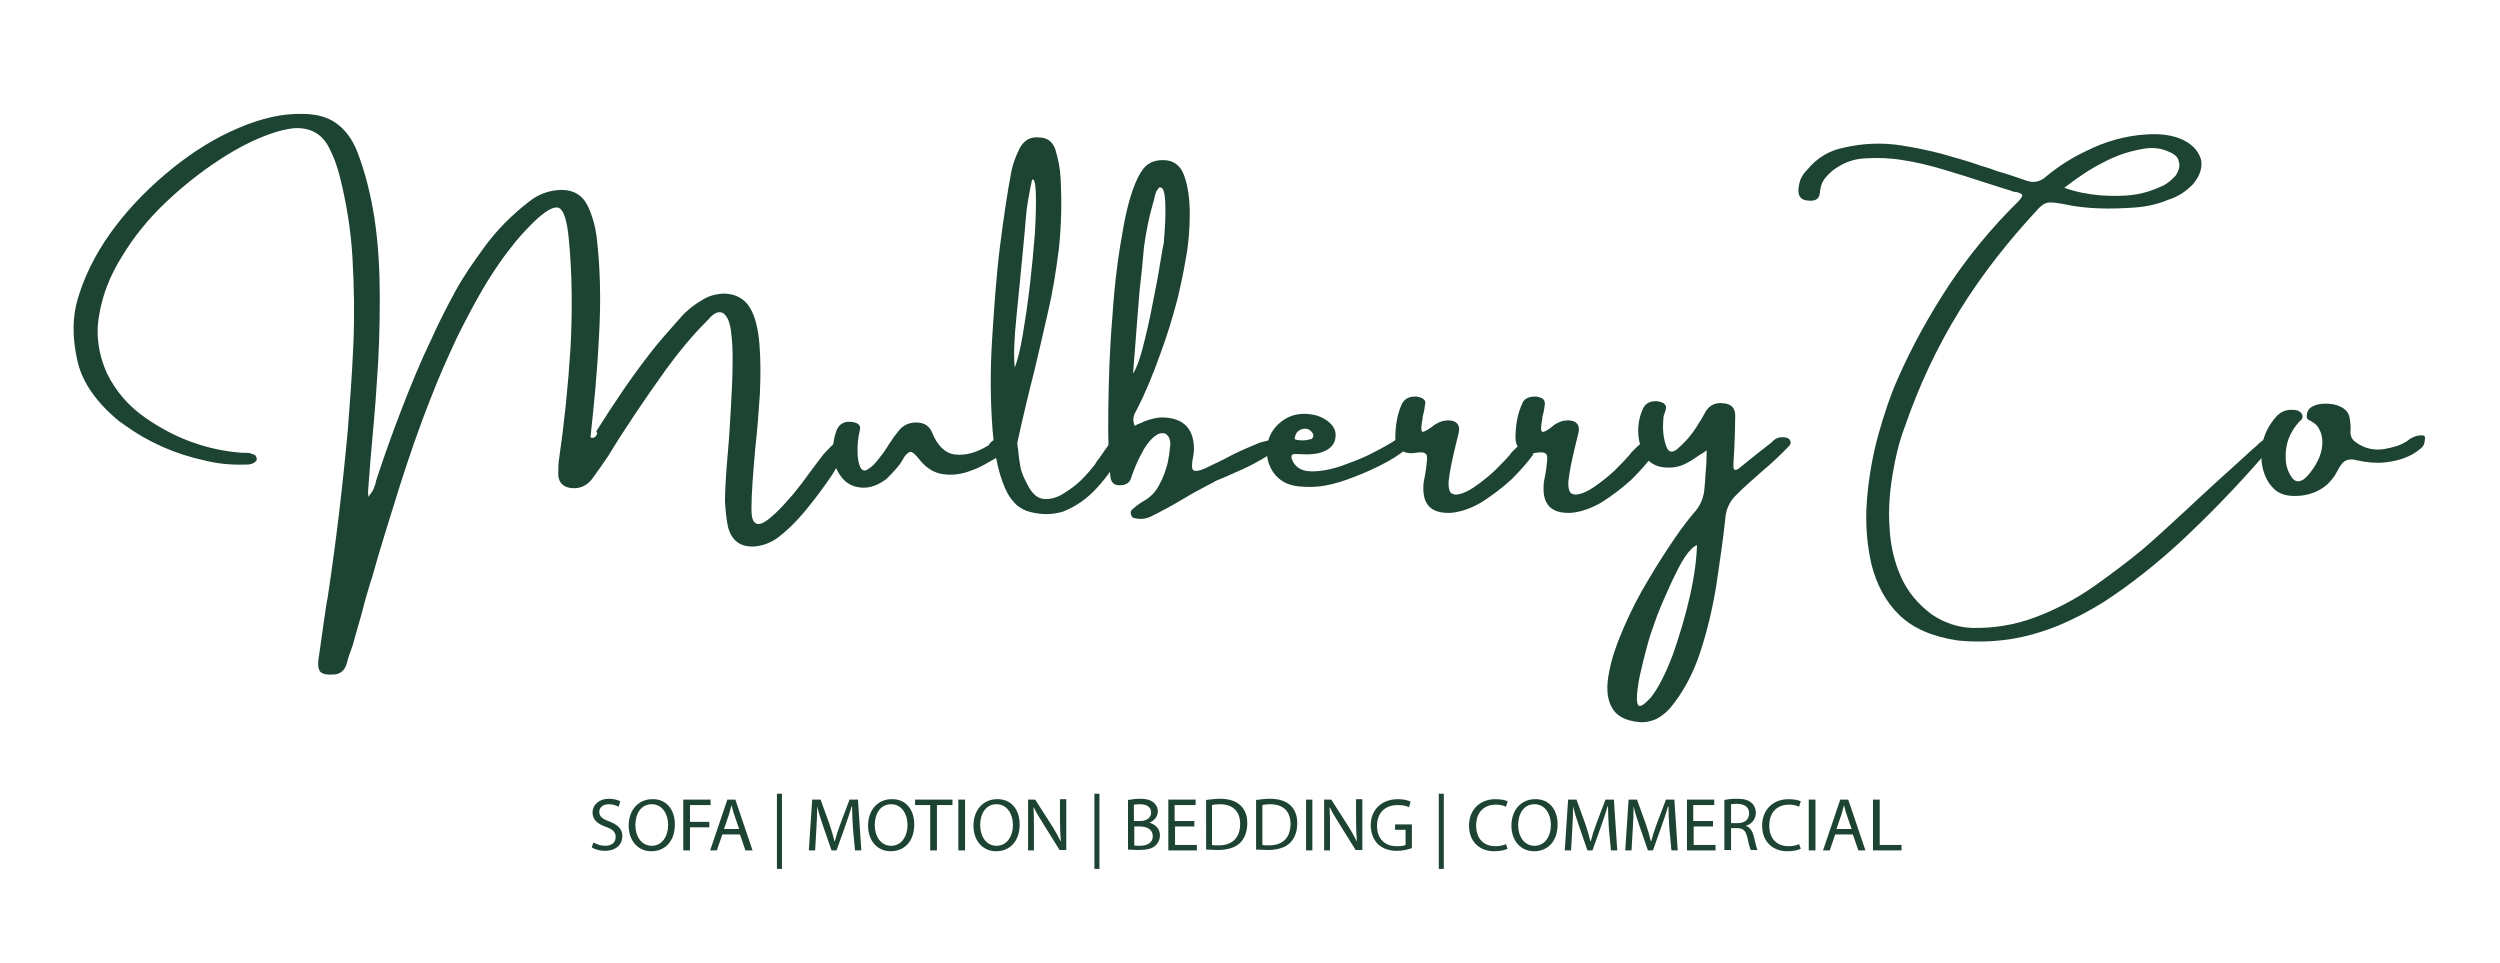
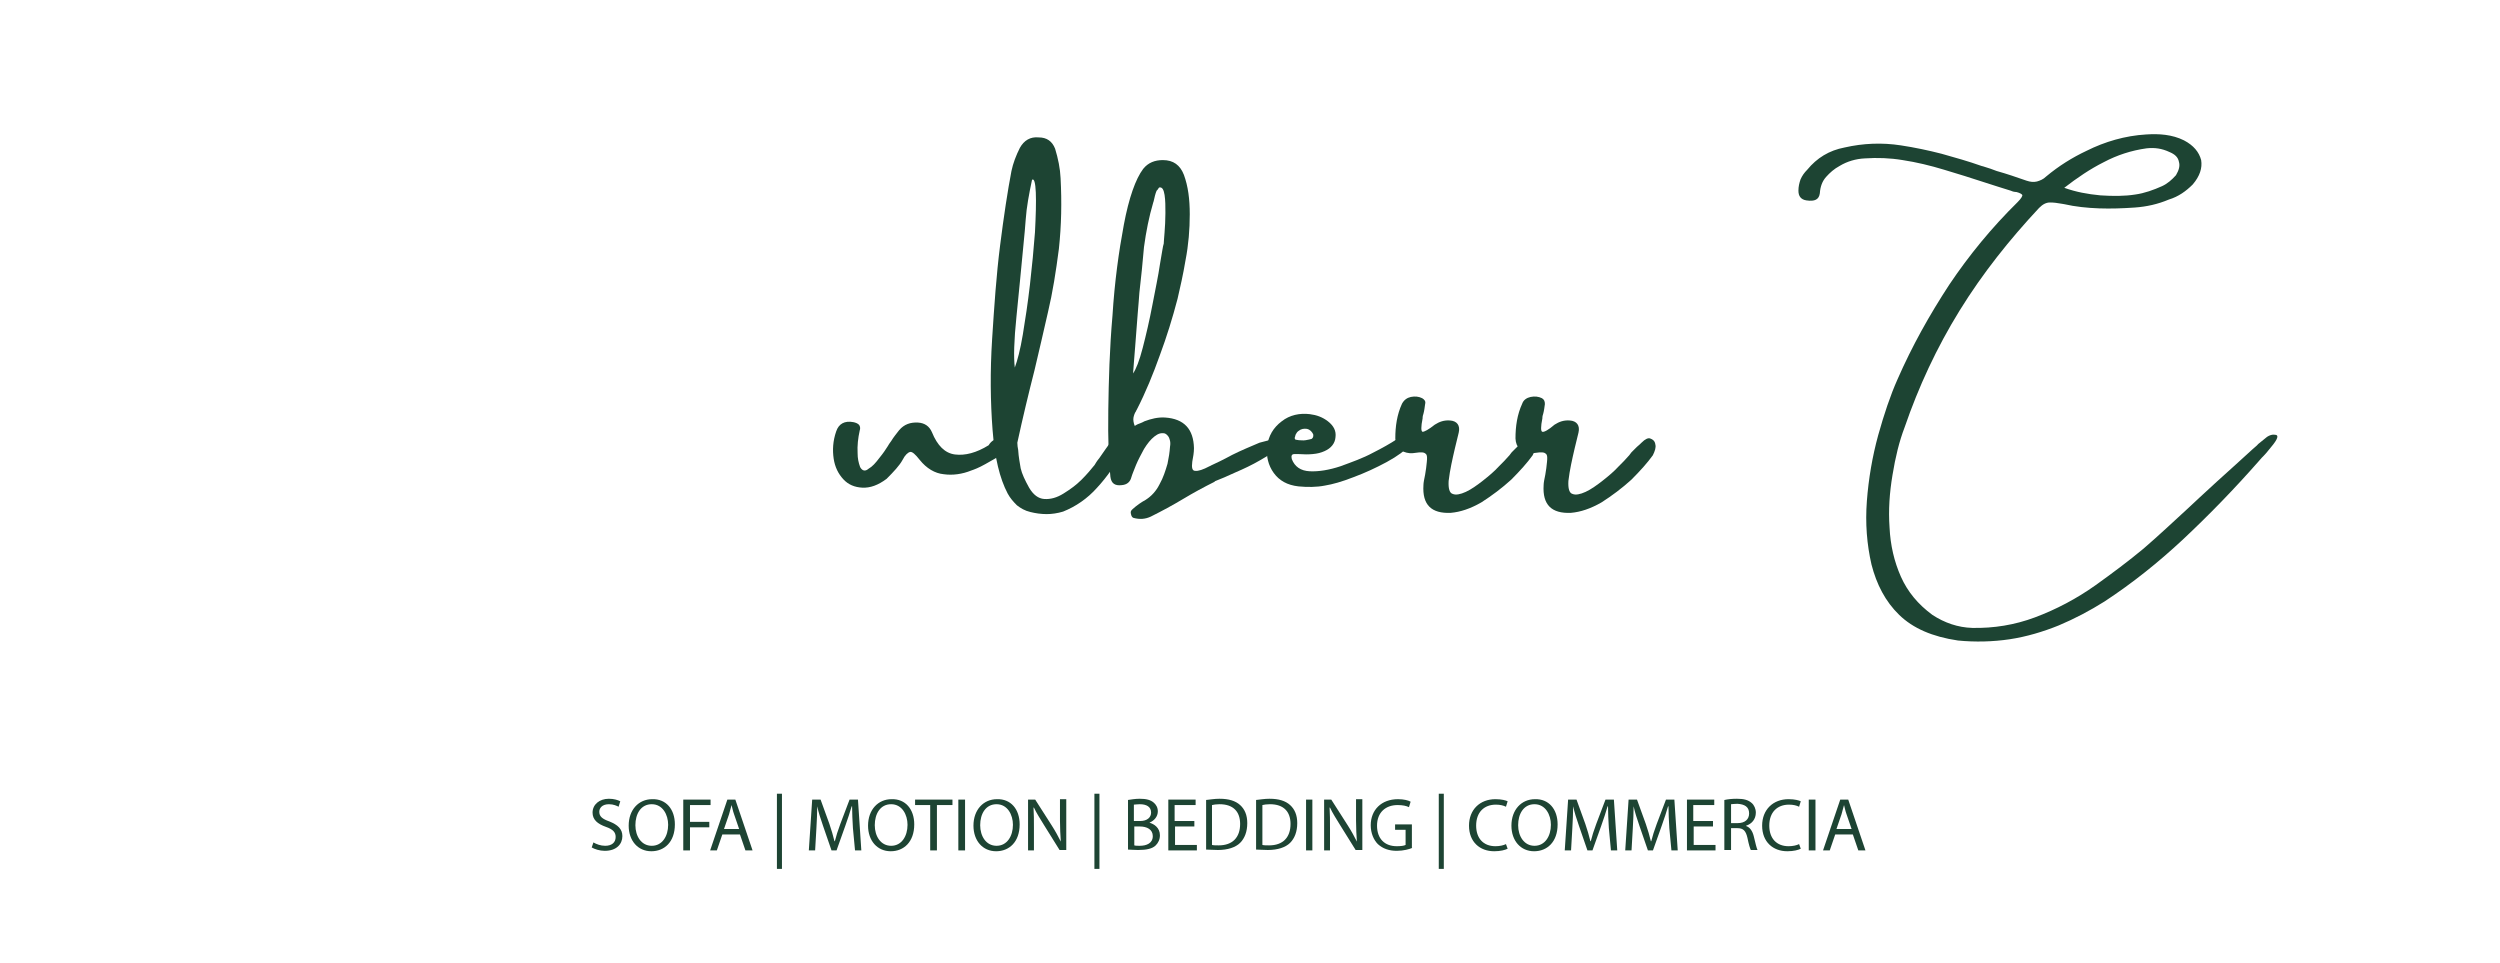
<svg xmlns="http://www.w3.org/2000/svg" version="1.1" id="Layer_1" x="0px" y="0px" viewBox="0 0 595.3 229.2" style="enable-background:new 0 0 595.3 229.2;" xml:space="preserve">
  <style type="text/css">
	.st0{fill:#1D4433;}
</style>
  <g>
    <g>
      <g transform="translate(99.234, 70.32)">
        <g>
-           <path class="st0" d="M100.3,34.4c1-0.7,1.6-1,2.1-0.6c0.5,0.3,0.5,1.1,0.2,2c-0.5,1.7-1.8,3.9-3.6,6.8c-1.9,2.9-4.1,5.8-6.4,8.6      s-4.7,5.1-6.9,6.7c-1.6,1.1-3.3,1.7-5.2,1.9c-3.4,0.2-5.5-1.3-6.4-4.7c-0.4-2-0.6-4.1-0.7-6.1c0-2.2,0.2-6.2,0.7-11.8      c0.3-3.3,0.5-6.8,0.7-10.4c0.2-3.6,0.4-7,0.4-10.3c0.1-3.3-0.1-6-0.4-8.2c-0.3-2.2-1-3.5-1.9-4.1c-0.7-0.3-1.3-0.2-1.8,0.1      c-0.5,0.3-1.1,0.7-1.5,1.3c-0.2,0.2-0.4,0.4-0.6,0.6c-3.5,3.5-6.7,7.4-9.6,11.4c-4.8,6.7-9.5,13.6-13.9,20.8      c-1.2,1.8-2.5,3.6-3.8,5.4c-1.3,1.6-2.9,2.3-4.9,2.1c-1.9-0.2-3-1.3-3.1-3.1c0-1.3,0-2.7,0.2-3.9c1.2-8.2,2.1-16.8,2.7-26.1      c0.5-9.3,0.4-18-0.4-26.3c-0.4-4.3-1.2-6.7-2.3-7.3c-1.2-0.5-3.2,0.6-6.1,3.4c-1.9,1.9-3.8,3.9-5.5,6.2      c-1.7,2.1-3.3,4.5-4.8,6.8c-2.9,4.6-5.4,9.4-7.8,14.2c-2.3,4.9-4.5,9.8-6.4,14.8c-2.8,7-5.2,14.1-7.5,21.3      c-2.2,7.1-4.5,14.3-6.5,21.5c-0.1,0.2-0.1,0.4-0.2,0.5c-0.7,2.5-1.5,4.9-2.1,7.5c-0.7,2.6-1.5,5.1-2.2,7.8      c-0.3,0.7-0.5,1.6-0.9,2.5c-0.2,0.6-0.4,1.4-0.6,2.1c-0.5,1.6-1.6,2.5-3.3,2.5c-1.4,0.1-2.3-0.1-2.9-0.6c-0.5-0.5-0.7-1.6-0.5-3      c0.4-3,0.9-6,1.3-9.1c0.3-1.9,0.5-3.8,0.9-5.7c2-13.3,3.6-26.7,4.8-40c0.5-6.4,1-13.1,1.3-20c0.3-6.9,0.2-13.9-0.2-20.8      c-0.4-6.9-1.5-13.4-3.1-19.7c-0.6-2.3-1.4-4.5-2.5-6.6c-1.7-3.3-4.5-4.8-8.3-4.6c-1.9,0.2-3.8,0.7-5.5,1.3      c-3.8,1.3-8,3.4-12.4,6.3c-4.4,2.9-8.6,6.2-12.7,10.1s-7.5,8.1-10.3,12.7c-2.9,4.6-4.7,9.2-5.5,14c-0.9,4.7-0.2,9.4,1.8,13.9      c2.1,4.3,5.1,7.8,9.1,10.6c7,4.9,14.7,7.8,23.2,8.4c0.2,0,0.4,0,0.6,0c0.4,0,0.9,0,1.2,0.1c0.3,0.1,0.7,0.2,1.1,0.4      c0.2,0.1,0.3,0.3,0.4,0.5c0.1,0.2,0.1,0.4,0.1,0.5s0,0.2-0.1,0.4c-0.1,0.1-0.2,0.2-0.3,0.3c-0.3,0.2-0.6,0.4-1.1,0.5      c-0.3,0.1-0.7,0.1-1.2,0.1c-0.1,0-0.2,0-0.2,0c-3.3,0.1-6.4-0.2-9.6-1c-6.9-1.5-13.3-4.3-19.1-8.5c0,0-0.1,0-0.1-0.1      c-0.3-0.2-0.6-0.4-0.9-0.6c-5.4-4.4-8.9-9.2-10.1-14.5S-82.2,5-80.3-0.5c1.8-5.5,4.7-10.9,8.6-16c3.9-5.1,8.5-9.7,13.6-13.8      c5.1-4.1,10.3-7.3,15.8-9.6c5.4-2.3,10.3-3.4,15-3.3c3.3,0,6,0.7,8.1,2.2c2.1,1.5,3.8,3.7,5,6.7c1.9,4.9,3.3,10.4,4.2,16.4      c0.9,6.1,1.2,12.4,1.2,18.9S-9,14.2-9.5,20.7c-0.4,6.5-1,12.6-1.5,18.3c-0.2,2.2-0.3,4.4-0.5,6.4c0,0.4-0.1,1-0.1,1.5      c0,0.3,0.1,0.6,0.1,1.1c0.4-0.5,0.7-1.1,1.1-1.6c0.2-0.5,0.4-1.1,0.6-1.6c0-0.2,0.1-0.4,0.1-0.6c1.9-5.8,3.9-11.4,6.1-17.1      s4.5-11.3,7.1-16.7C5.2,6.6,7.1,2.9,9.1-0.8s4.4-7.1,6.8-10.4c3-4.2,6.6-7.8,10.7-11c2.2-1.8,4.8-2.8,7.7-2.9      c3.2,0,5.3,1.3,6.6,4.2c1,2.2,1.6,4.5,1.9,6.7c0.9,7.4,1.1,15.4,0.6,23.9c-0.4,8.5-1.2,16.4-2,23.8c0,0.1,0,0.2,0,0.3l0.1,0.1      c0.4,0.1,0.7,0,1-0.2c0.2-0.2,0.4-0.5,0.5-0.9c-0.3-0.3-0.2-0.4-0.2-0.5c4.1-6.5,8.3-12.8,13-18.8c2-2.6,4.3-5.1,6.5-7.6      c0.2-0.2,0.4-0.5,0.6-0.7c1.5-1.7,3.2-3,5.1-4.1c1.6-1,3.4-1.5,5.4-1.5c2.6,0.1,4.6,1.2,5.9,3.3s2,5.1,2.3,8.7      c0.3,3.6,0.3,7.7,0.1,12c-0.3,4.4-0.6,8.6-1.1,12.9c-0.5,5.8-0.9,10.6-0.9,14.5c0,1.7,0.3,2.8,0.9,3.2c0.5,0.4,1.2,0.3,2-0.1      c0.9-0.5,1.7-1.2,2.7-2.1c1.5-1.4,2.9-3,4.3-4.6c1.4-1.7,2.7-3.4,3.9-5.1c1.2-1.6,2.3-3.1,3.4-4.5C98,36.6,99.2,35.4,100.3,34.4      z" />
-         </g>
+           </g>
      </g>
    </g>
    <g>
      <g transform="translate(202.315, 70.32)">
        <g>
          <path class="st0" d="M37.9,34c0.3,0,0.5,0.1,0.6,0.3c0.1,0.1,0.2,0.3,0.2,0.6c0,0.7-0.6,1.6-2,2.6c-1.3,1-2.8,1.8-4.4,2.7      c-1.6,0.9-2.7,1.3-3.3,1.5c-2.2,0.9-4.5,1.2-6.6,0.9c-2.1-0.2-4.1-1.4-5.7-3.4c-1.1-1.4-1.8-2-2.3-1.9c-0.5,0.1-1.2,0.7-1.8,1.9      c-0.7,1.3-2.1,2.8-3.8,4.5c-2,1.5-3.9,2.2-5.8,2.1c-1.8-0.1-3.3-0.7-4.5-2c-1.2-1.3-2-2.9-2.3-4.9c-0.3-2-0.2-4.2,0.6-6.5      c0.6-1.8,2-2.6,4.1-2.2c0.5,0.1,1,0.3,1.3,0.6c0.3,0.3,0.4,0.9,0.2,1.4c-0.4,1.8-0.6,3.6-0.5,5.4c0,1.2,0.2,2.2,0.6,3.3      c0.5,0.9,1.2,1.1,2,0.4c0.9-0.5,1.7-1.4,2.6-2.6c0.9-1.1,1.5-2,2-2.8c0.1-0.2,0.2-0.3,0.3-0.5c0.2-0.2,0.3-0.5,0.5-0.7      c0.6-1,1.3-1.8,1.9-2.6c1.2-1.4,2.7-1.9,4.5-1.8c1.6,0.1,2.7,0.9,3.3,2.3c1.3,3.2,3.1,5,5.5,5.3s5.1-0.4,8-2.2      c0.6-1,1.4-1.4,2.1-1.6C36.1,33.8,37.1,33.8,37.9,34z" />
        </g>
      </g>
    </g>
    <g>
      <g transform="translate(229.046, 70.32)">
        <g>
          <path class="st0" d="M35.6,34.8c1-1,1.8-1.1,2.5-0.5s0.6,1.6,0,3.2c-1.6,2.9-3.5,5.7-5.9,8.3c-2.3,2.6-5.1,4.5-8.1,5.7      c-1.3,0.4-2.7,0.6-3.9,0.6c-1.4,0-2.7-0.2-3.9-0.5c-1.3-0.3-2.3-0.9-3.2-1.6c-0.9-0.9-1.6-1.7-2.2-2.8C9,43.6,7.8,38.6,7.3,32      S6.7,18.2,7.2,10.4S8.2-4.8,9.1-11.9s1.8-13,2.7-17.7c0.4-1.9,1.1-3.7,2-5.5c1-1.8,2.5-2.7,4.5-2.5c1.9,0,3.2,0.9,3.9,2.7      c0.7,2.3,1.2,4.7,1.3,7c0.3,5.7,0.2,11.2-0.4,16.8C22.4-5.7,21.6-0.6,20.5,4c-1.1,4.7-2.1,9.3-3.2,13.8      c-1.4,5.5-2.8,11.3-4.1,17.3c0,0.6,0.1,1.2,0.2,1.7c0.1,1.7,0.4,3.2,0.6,4.4c0.3,1.3,1,2.8,2,4.6c1,1.7,2.2,2.6,3.6,2.7      c1.5,0.1,3-0.3,4.6-1.3c1.6-1,3-2,4.3-3.3c1.3-1.3,2.3-2.5,3.1-3.5c0.2-0.3,0.5-0.9,1.1-1.6c0.5-0.7,1.1-1.6,1.6-2.3      C35,35.5,35.3,35.1,35.6,34.8z M12.6,17.2c0.6-1.6,1.3-4.2,1.9-7.8c0.6-3.6,1.2-7.6,1.7-11.9c0.5-4.4,0.9-8.5,1.2-12.5      c0.2-3.9,0.3-7.1,0.2-9.5c-0.1-2.3-0.4-3.4-0.9-3c-0.7,3.3-1.3,6.5-1.5,9.4c-0.1,1.5-0.3,3.7-0.6,6.7C14.1-6.3,13.6-0.8,13,5      C12.4,10.8,12.3,14.8,12.6,17.2z" />
        </g>
      </g>
    </g>
    <g>
      <g transform="translate(248.608, 70.32)">
        <g>
          <path class="st0" d="M55.7,34.1c1.1,0.5,1.1,1.3,0.1,2.2c-1,1-2.5,1.9-4.4,3c-1.9,1.1-3.8,2-5.9,2.9c-1.9,0.9-3.4,1.5-4.4,1.9      c-0.3,0.1-0.5,0.2-0.5,0.3c-2.6,1.3-5,2.6-7.5,4.1c-2.5,1.5-4.9,2.8-7.7,4.2c-1.3,0.6-2.6,0.7-4.1,0.3c-0.3-0.1-0.5-0.4-0.6-0.9      c-0.1-0.4-0.1-0.7,0.2-1c0,0,0.1-0.1,0.2-0.2c1-0.9,2-1.6,3.1-2.2c1.4-0.9,2.5-2.1,3.3-3.7c0.9-1.6,1.4-3.2,1.9-4.9      c0.3-1.4,0.5-2.7,0.6-4.1c0.1-0.5,0.1-1.2-0.1-1.7c-0.1-0.5-0.5-1.1-1.1-1.4c-0.9-0.2-1.6,0-2.5,0.7c-0.9,0.7-1.7,1.7-2.5,3      c-0.7,1.3-1.4,2.6-1.9,3.8c-0.5,1.3-0.9,2.2-1.1,2.9c-0.3,1.2-1.1,1.8-2.3,1.9c-1.6,0.2-2.5-0.4-2.7-2      c-0.4-3.5-0.6-8.9-0.5-15.9s0.3-14.5,1-22.5c0.5-8,1.5-15.2,2.7-21.6c1.2-6.4,2.8-10.9,4.6-13.3c1.2-1.5,2.8-2.1,4.7-2.1      c2.5,0,4.1,1.2,5,3.5c1,2.7,1.4,5.8,1.4,9.4s-0.3,7.3-1,10.9c-0.6,3.6-1.3,6.6-1.9,9.2c-1.2,4.6-2.6,9.1-4.2,13.4      c-1.6,4.5-3.4,8.9-5.5,13c-0.1,0.2-0.2,0.3-0.2,0.4c-0.3,0.4-0.5,1-0.6,1.5c-0.1,0.5,0,1.3,0.3,2c0.3-0.2,0.5-0.3,0.7-0.4      c0.5-0.2,1.1-0.4,1.6-0.7c1.6-0.6,3.2-1,4.9-0.9c4.6,0.3,6.8,2.8,6.9,7.3c0,1.1-0.2,2.1-0.4,3.2c-0.2,1.5,0,2.2,0.7,2.2      c0.7,0.1,1.9-0.3,3.4-1.1c0.1,0,0.2-0.1,0.4-0.2c1.1-0.5,2.8-1.3,5-2.5c2.2-1.1,4.4-2,6.5-2.9C53.8,34.4,55.1,34.1,55.7,34.1z       M22.7-0.6c-0.1,1.2-0.2,2.9-0.4,5c-0.2,2.6-0.4,5.1-0.6,7.8s-0.4,4.8-0.5,6.4c0.7-1,1.5-3,2.3-6.1S25.1,6,25.8,2.3      c0.7-3.7,1.4-6.9,1.8-9.7c0.5-2.8,0.7-4.4,0.9-4.9c0-0.4,0.1-1.3,0.2-2.7s0.2-2.9,0.2-4.6c0-1.6,0-3-0.2-4.3      c-0.2-1.2-0.5-1.8-1.1-1.8c-0.2,0-0.3,0.1-0.4,0.3c-0.1,0.2-0.2,0.3-0.4,0.5c-0.3,0.7-0.5,1.6-0.7,2.5c0,0.1-0.1,0.2-0.1,0.3      c-1,3.4-1.7,6.9-2.2,10.6C23.5-7.8,23.1-4.2,22.7-0.6z" />
        </g>
      </g>
    </g>
    <g>
      <g transform="translate(275.503, 70.32)">
        <g>
          <path class="st0" d="M33.8,37.7h-0.1C33.6,37.7,33.7,37.7,33.8,37.7C33.7,37.7,33.7,37.7,33.8,37.7z M56.9,34.4      c0.2-0.1,0.6-0.3,1.2-0.5c0.5-0.2,1.1-0.3,1.5-0.4c0.5,0,0.9,0.1,1.1,0.5c0.1,0.3,0.2,0.5,0.1,0.9c-0.1,0.2-0.2,0.5-0.4,0.7      c-1.3,1.3-3.1,2.7-5.7,4.1c-2.6,1.4-5.2,2.6-7.9,3.6c-2.8,1.1-5,1.7-6.8,2c-2,0.4-4.2,0.4-6.3,0.2c-2.7-0.3-4.6-1.4-5.9-3.2      c-1.3-1.8-1.8-3.9-1.6-6.2c0.3-2.6,1.5-4.6,3.5-6.1c1.9-1.5,4.3-2,6.7-1.7c1.6,0.2,3,0.7,4.3,1.7c1.4,1.1,2,2.3,1.8,3.8      c-0.1,1.4-1,2.6-2.6,3.3c-0.9,0.4-1.7,0.6-2.8,0.7c-1,0.1-2.1,0.1-3.5,0c0,0,0,0-0.1,0s-0.2,0-0.3,0s-0.3,0-0.4,0      c-0.4,0-0.6,0.1-0.7,0.3c-0.1,0.2-0.1,0.5,0,0.9c0.7,1.8,2.1,2.8,4.3,2.9c2.1,0.1,4.6-0.3,7.3-1.2c2.7-1,5.3-1.9,7.7-3.2      C53.6,36.4,55.7,35.2,56.9,34.4z M33.7,32.3c-0.3,0.2-0.5,0.5-0.7,0.9c-0.1,0.3-0.1,0.5-0.2,0.7c0,0.2,0,0.3,0.1,0.4      c0.1,0.1,0.3,0.1,0.9,0.2c0.5,0,1,0.1,1.6,0c0.5-0.1,1.1-0.2,1.4-0.3c0.3-0.2,0.5-0.5,0.4-1.1c-0.3-0.6-0.7-1.1-1.5-1.3      C35,31.7,34.3,31.8,33.7,32.3z" />
        </g>
      </g>
    </g>
    <g>
      <g transform="translate(297.15, 70.32)">
        <g>
          <path class="st0" d="M65.1,35.1c0.9-0.9,1.6-1.2,2.1-1c0.6,0.2,1.1,0.6,1.2,1.4c0.2,0.7-0.1,1.6-0.6,2.6c-1.3,1.8-3,3.7-5.1,5.8      c-2.2,2-4.6,3.8-7.1,5.4c-2.6,1.5-5,2.3-7.3,2.5c-4.6,0.2-6.8-1.9-6.5-6.6c0-0.6,0.2-1.5,0.4-2.5c0.2-1.1,0.3-2,0.4-3      c0.1-1,0.1-1.6-0.2-1.9s-0.6-0.4-1.1-0.4c-0.4,0-0.7,0-1.3,0.1c-0.5,0.1-1,0.1-1.4,0.1c-2.2-0.2-3.4-1.4-3.5-3.5      c0-2.9,0.4-5.7,1.6-8.3c0.5-0.9,1.2-1.4,2.1-1.6c1-0.2,1.9-0.1,2.7,0.3c0.5,0.3,0.9,0.7,0.7,1.4c-0.1,0.7-0.2,1.6-0.4,2.3      c-0.1,0.3-0.2,0.6-0.2,1.1c-0.4,2-0.4,3.1,0,3.2c0.4,0,1.4-0.5,2.9-1.7c1.1-0.7,2.2-1.1,3.6-1c1.7,0.1,2.5,1.2,2.1,2.9      c-0.3,1.2-0.6,2.5-0.9,3.7c-0.6,2.6-1.2,5.2-1.5,7.8c-0.1,1.8,0.2,2.9,1,3.1c0.7,0.3,1.8,0.1,3.1-0.5c1.3-0.6,2.7-1.6,4.1-2.7      c1.4-1.1,2.7-2.2,3.7-3.3c1.1-1.1,1.8-1.8,2.2-2.3c0.2-0.2,0.5-0.5,0.9-1.1c0.4-0.4,0.9-0.9,1.3-1.3      C64.6,35.7,64.9,35.3,65.1,35.1z" />
        </g>
      </g>
    </g>
    <g>
      <g transform="translate(317.368, 70.32)">
        <g>
          <path class="st0" d="M73.5,35.1c0.9-0.9,1.6-1.2,2.1-1c0.6,0.2,1.1,0.6,1.2,1.4c0.2,0.7-0.1,1.6-0.6,2.6c-1.3,1.8-3,3.7-5.1,5.8      c-2.2,2-4.6,3.8-7.1,5.4c-2.6,1.5-5,2.3-7.3,2.5c-4.6,0.2-6.8-1.9-6.5-6.6c0-0.6,0.2-1.5,0.4-2.5c0.2-1.1,0.3-2,0.4-3      s0.1-1.6-0.2-1.9s-0.6-0.4-1.1-0.4c-0.4,0-0.7,0-1.3,0.1c-0.5,0.1-1,0.1-1.4,0.1c-2.2-0.2-3.4-1.4-3.5-3.5      c0-2.9,0.4-5.7,1.6-8.3c0.3-0.9,1.1-1.4,2-1.6c1-0.2,1.9-0.1,2.7,0.3c0.5,0.3,0.7,0.7,0.7,1.4c-0.1,0.7-0.2,1.6-0.4,2.3      c-0.1,0.3-0.2,0.6-0.2,1.1c-0.4,2-0.4,3.1,0,3.2c0.4,0.1,1.4-0.4,2.9-1.7c1.1-0.7,2.2-1.1,3.6-1c1.7,0.1,2.5,1.2,2.1,2.9      c-0.3,1.2-0.6,2.5-0.9,3.7c-0.6,2.6-1.2,5.2-1.5,7.8c-0.1,1.8,0.2,2.9,1,3.1c0.7,0.3,1.8,0.1,3.1-0.5c1.3-0.6,2.7-1.6,4.1-2.7      c1.4-1.1,2.7-2.2,3.7-3.3c1.1-1.1,1.8-1.8,2.2-2.3c0.2-0.2,0.5-0.5,0.9-1.1c0.4-0.4,0.9-0.9,1.3-1.3      C72.9,35.7,73.3,35.3,73.5,35.1z" />
        </g>
      </g>
    </g>
    <g>
      <g transform="translate(337.585, 70.32)">
        <g>
-           <path class="st0" d="M87.8,33.9c0.4,0.1,0.7,0.3,0.9,0.7c0.2,0.4,0.1,0.9-0.2,1.2c-2,2.1-4.2,4.2-6.5,6.1      c-2.1,1.9-4.4,3.8-6.5,6c-1.3,1.4-2,3-2.2,4.8c0,0.3-0.1,0.5-0.1,0.9c-0.5,4.8-1.3,9.9-2.1,15.5c-0.9,5.5-2.2,11-3.9,16.1      c-1.7,5.2-4.2,9.6-7.1,13.1c-1,1.1-2,1.9-3.3,2.6c-1.2,0.5-2.6,0.9-4.2,0.7c-3.3-0.3-5.5-1.6-6.5-3.7c-1.1-2.1-1.2-4.9-0.5-8.3      c0.6-3.3,1.9-6.9,3.6-10.8s3.6-7.6,5.8-11.2c2.1-3.6,4.2-6.8,6.1-9.6c1.9-2.8,3.4-4.7,4.5-6c1.7-1.8,2.6-3.9,2.7-6.3      c0.1-1,0.2-1.9,0.2-2.9c0.2-1.7,0.3-3.7,0.3-5.9c-0.6,0.5-1.3,0.9-1.8,1.2c-0.9,0.6-1.7,1.2-2.5,1.6c-2.1,1.3-4.5,1.6-6.9,1.1      c-1.8-0.5-3.2-1.6-3.9-3.2c-0.7-1.6-1.2-3.3-1.2-5.3c0-1.9,0.4-3.7,1.1-5.2c0.4-1,1.2-1.6,2.1-1.8c1-0.2,1.9-0.1,2.9,0.4      c0.1,0.1,0.2,0.3,0.4,0.5c0.1,0.2,0.2,0.4,0.1,0.6c0,0.5-0.2,1-0.4,1.5c-0.1,0.3-0.2,0.6-0.2,1c-0.2,2.3-0.1,4.5,0.7,6.7      c0.5,1.4,1.4,1.6,2.6,0.6c2-1.7,3.7-3.7,5.1-6.1c0.4-0.6,0.9-1.4,1.2-2c0.2-0.3,0.3-0.5,0.5-0.9c1-1.5,2.3-2.1,4.1-1.9      c1.9,0.1,2.9,1.1,2.9,2.9c0,2.6-0.1,5-0.2,7.6c-0.1,1.2-0.1,2.3-0.2,3.5c-0.1,1,0,1.6,0.2,1.8c0.2,0.2,0.9,0,1.6-0.7      c0.5-0.4,1.1-0.9,1.6-1.3c1.9-1.5,3.7-3,5.7-4.5C85.2,33.9,86.4,33.6,87.8,33.9z M55.4,95.9c1.9-2.3,3.6-5.8,5.3-10.2      c1.6-4.5,3-9.2,4.1-14c1.1-4.8,1.6-8.9,1.7-12.2c-0.7,0.2-1.7,1.1-2.8,2.7c-1.1,1.6-2.1,3.7-3.3,6.2c-1.2,2.6-2.3,5.1-3.4,7.9      c-0.2,0.5-0.6,1.7-1.3,3.7s-1.3,4.3-1.9,6.7c-0.6,2.5-1.2,4.8-1.4,6.8c-0.3,2-0.3,3.4,0.1,4.1C52.9,98.1,53.8,97.6,55.4,95.9z" />
-         </g>
+           </g>
      </g>
    </g>
    <g>
      <g transform="translate(378.841, 70.32)">
        <g>
          <path class="st0" d="M161.9,36.2c-0.5,0.6-1.1,1.4-1.7,2c-0.3,0.3-0.7,0.7-1.1,1.2c-5.8,6.6-11.8,12.8-18.2,18.8      c-5.8,5.4-11.9,10.3-18.6,14.7c-3.5,2.2-7.1,4.1-10.9,5.7c-3.7,1.5-7.7,2.7-11.7,3.3s-8.2,0.7-12.3,0.3      c-6.1-0.9-10.7-2.9-14-6.1c-3.3-3.2-5.4-7.3-6.6-12c-1.1-4.8-1.5-9.8-1.1-15.1s1.3-10.6,2.7-15.7c1.4-5,2.9-9.5,4.6-13.3      C76.5,12,80.6,4.7,85.3-2.5c4.7-7,10.1-13.6,16.3-19.7c0.9-0.9,1.2-1.5,1.1-1.7c-0.1-0.2-0.6-0.5-1.4-0.7      c-0.4,0-0.9-0.1-1.3-0.3c-2-0.6-4.1-1.3-6-1.9c-3.3-1.1-6.6-2.1-9.9-3.1c-3.3-1-6.6-1.8-9.9-2.3c-3-0.5-6-0.6-9-0.4      c-2.1,0.1-4.2,0.7-6,1.8c-1.3,0.7-2.3,1.6-3.2,2.6c-0.9,1-1.4,2.3-1.5,3.9c-0.2,1.5-1.2,2-3.2,1.7c-1.3-0.2-1.9-1-1.9-2.3      c0-1,0.2-1.8,0.5-2.7c0.4-0.9,0.9-1.6,1.6-2.3c2.3-2.8,5.2-4.6,8.9-5.3c4.4-1,8.9-1.2,13.4-0.5c3.3,0.5,6.6,1.2,9.7,2      c3.2,0.9,6.4,1.8,9.5,2.9c0.3,0.1,0.5,0.1,0.7,0.2c1,0.3,1.9,0.6,2.9,1c2.5,0.7,4.8,1.5,7.1,2.3c0.9,0.3,1.7,0.4,2.5,0.2      c0.7-0.2,1.5-0.5,2.2-1.2c3-2.5,6.2-4.5,9.6-6.1c4.4-2.2,9.2-3.6,14.2-3.9c1.6-0.1,3.1-0.1,4.6,0.1c1.5,0.2,3,0.6,4.4,1.3      c2.3,1.2,3.6,2.8,4.1,4.7c0.3,1.9-0.3,3.8-2,5.8c-1.6,1.6-3.4,2.9-5.7,3.6c-2.6,1.1-5.3,1.7-8.1,1.9c-2.9,0.2-5.7,0.3-8.5,0.2      c-2.8-0.1-5.7-0.4-8.3-1c-0.2,0-0.4-0.1-0.6-0.1c-1.1-0.2-1.9-0.3-2.8-0.3c-0.9,0-1.7,0.4-2.6,1.3c-7,7.5-13.4,15.5-18.9,24.4      s-9.8,18.2-13.1,27.8c-1.3,3.4-2.2,7.1-2.9,11.4c-0.7,4.2-1,8.3-0.7,12.5c0.2,4.2,1.1,8.1,2.7,11.7c1.6,3.6,4.1,6.6,7.5,9.1      c2.9,1.9,6.1,3,9.5,3.1c5.1,0.1,10.1-0.7,14.9-2.5c5.1-1.9,10-4.5,14.5-7.7c3.9-2.8,7.8-5.7,11.4-8.7c3.6-3.1,7.1-6.4,10.7-9.7      c1.3-1.2,3.5-3.3,6.7-6.2c3.2-2.9,6-5.4,8.6-7.8c0.4-0.4,0.9-0.7,1.3-1.2c0.9-0.7,1.6-1.3,2.1-1.7c0.6-0.4,1.3-0.6,1.8-0.5      C163.9,33.2,163.6,34.2,161.9,36.2z M132.3-35c-3.6,0.5-7,1.6-10.2,3.3c-3.2,1.6-6.3,3.7-9.4,6.1c2.8,1,5.5,1.5,8.6,1.8      c3,0.2,5.8,0.2,8.3-0.2c2.2-0.3,4.4-1.1,6.4-2c1.3-0.6,2.3-1.5,3.3-2.6c0.7-1.2,1-2.2,0.7-3.2c-0.2-1.1-1-1.8-2.2-2.3      C135.9-35,134.2-35.2,132.3-35z" />
        </g>
      </g>
    </g>
    <g>
      <g transform="translate(442.986, 70.32)">
        <g>
-           <path class="st0" d="M132.8,33.4c0.9-0.1,1.3-0.1,1.5,0.1c0.2,0.2,0.2,0.5,0.1,1c0,0.7-0.3,1.5-1,2c-0.6,0.5-1.4,1.1-2.2,1.5      c-2.1,1.1-4.4,1.6-6.4,1.8c-2,0.2-4.3,0-6.5-0.5c-1.1-0.3-1.9-0.3-2.6,0s-1.4,1.1-2.1,2.5c-1.8,3.5-4.7,5.4-8.6,5.9      c-3,0.3-5.1-0.2-6.6-1.7c-1.4-1.4-2.3-3.2-2.7-5.4c-0.4-2.2-0.3-4.4,0.3-6.3c0.5-1.9,1.6-3.8,3.1-5.5c1.1-1.2,2.6-1.7,4.2-1.5      c0.7,0,1.4,0.3,1.8,0.9c0.2,0.4,0.3,0.7,0.1,1.1c-0.1,0.3-0.3,0.5-0.6,0.7c-2.3,2.5-3.5,5.4-3.3,8.9c0,1.6,0.5,3.1,1.4,4.4      c0.7,1.1,1.7,1.3,2.9,0.5c1.1-0.9,2-2.1,2.9-3.6c0.9-1.6,1.4-3.1,1.5-4.8c0.1-1.6-0.3-3.1-1.3-4.4c-0.5-0.5-1.1-0.9-1.5-1.1      c-0.2-0.1-0.5-0.2-0.6-0.4c-0.2-0.1-0.3-0.3-0.3-0.5c0-1.2,0.3-1.9,1.3-2.5c0.9-0.5,1.9-0.7,3.2-0.7c1.3,0,2.5,0.2,3.5,0.7      c1.1,0.5,1.8,1.3,2.1,2.2c0.3,1.3,0.4,2.6,0.3,3.8c0,1.1,0.4,1.9,1.3,2.5c2,1.5,4.4,2,6.8,1.6c1.1-0.2,1.9-0.4,2.9-0.7      c0.9-0.3,1.7-0.7,2.5-1.2C131,34,131.9,33.6,132.8,33.4z" />
-         </g>
+           </g>
      </g>
    </g>
    <g>
      <path class="st0" d="M141.3,200.6c0.7,0.4,1.7,0.8,2.8,0.8c1.6,0,2.5-0.8,2.5-2.1c0-1.1-0.6-1.8-2.3-2.4c-2-0.7-3.2-1.7-3.2-3.4    c0-1.9,1.6-3.3,3.9-3.3c1.2,0,2.1,0.3,2.7,0.6l-0.4,1.3c-0.4-0.2-1.2-0.6-2.3-0.6c-1.7,0-2.3,1-2.3,1.8c0,1.1,0.7,1.7,2.4,2.3    c2,0.8,3.1,1.8,3.1,3.5c0,1.9-1.4,3.5-4.2,3.5c-1.2,0-2.4-0.4-3.1-0.8L141.3,200.6z" />
      <path class="st0" d="M160.7,196.3c0,4.2-2.5,6.4-5.6,6.4c-3.2,0-5.4-2.5-5.4-6.1c0-3.8,2.4-6.3,5.6-6.3    C158.6,190.2,160.7,192.7,160.7,196.3z M151.3,196.5c0,2.6,1.4,4.9,3.9,4.9c2.5,0,3.9-2.3,3.9-5c0-2.4-1.3-4.9-3.9-4.9    C152.6,191.5,151.3,193.8,151.3,196.5z" />
      <path class="st0" d="M162.7,190.4h6.5v1.3h-4.9v4h4.6v1.3h-4.6v5.5h-1.6V190.4z" />
      <path class="st0" d="M172,198.7l-1.3,3.8h-1.6l4.1-12.1h1.9l4.1,12.1h-1.7l-1.3-3.8H172z M176,197.4l-1.2-3.5    c-0.3-0.8-0.4-1.5-0.6-2.2h0c-0.2,0.7-0.4,1.5-0.6,2.2l-1.2,3.5H176z" />
      <path class="st0" d="M186.2,189v17.9H185V189H186.2z" />
      <path class="st0" d="M203.1,197.2c-0.1-1.7-0.2-3.7-0.2-5.2h-0.1c-0.4,1.4-0.9,2.9-1.5,4.6l-2.1,5.9h-1.2l-2-5.8    c-0.6-1.7-1.1-3.3-1.4-4.7h0c0,1.5-0.1,3.5-0.2,5.3l-0.3,5.2h-1.5l0.8-12.1h2l2.1,5.8c0.5,1.5,0.9,2.8,1.2,4.1h0.1    c0.3-1.2,0.7-2.5,1.3-4.1l2.2-5.8h2l0.8,12.1h-1.5L203.1,197.2z" />
      <path class="st0" d="M217.7,196.3c0,4.2-2.5,6.4-5.6,6.4c-3.2,0-5.4-2.5-5.4-6.1c0-3.8,2.4-6.3,5.6-6.3    C215.6,190.2,217.7,192.7,217.7,196.3z M208.3,196.5c0,2.6,1.4,4.9,3.9,4.9c2.5,0,3.9-2.3,3.9-5c0-2.4-1.3-4.9-3.9-4.9    C209.6,191.5,208.3,193.8,208.3,196.5z" />
      <path class="st0" d="M221.6,191.7h-3.7v-1.3h8.9v1.3h-3.7v10.8h-1.6V191.7z" />
      <path class="st0" d="M229.8,190.4v12.1h-1.6v-12.1H229.8z" />
      <path class="st0" d="M242.8,196.3c0,4.2-2.5,6.4-5.6,6.4c-3.2,0-5.4-2.5-5.4-6.1c0-3.8,2.4-6.3,5.6-6.3    C240.7,190.2,242.8,192.7,242.8,196.3z M233.4,196.5c0,2.6,1.4,4.9,3.9,4.9c2.5,0,3.9-2.3,3.9-5c0-2.4-1.3-4.9-3.9-4.9    C234.7,191.5,233.4,193.8,233.4,196.5z" />
      <path class="st0" d="M244.8,202.5v-12.1h1.7l3.9,6.1c0.9,1.4,1.6,2.7,2.2,3.9l0,0c-0.1-1.6-0.2-3.1-0.2-5v-5.1h1.5v12.1h-1.6    l-3.8-6.1c-0.8-1.3-1.7-2.7-2.3-4l-0.1,0c0.1,1.5,0.1,3,0.1,5v5.2H244.8z" />
      <path class="st0" d="M261.8,189v17.9h-1.2V189H261.8z" />
      <path class="st0" d="M268.5,190.5c0.7-0.1,1.8-0.3,2.9-0.3c1.6,0,2.6,0.3,3.3,0.9c0.6,0.5,1,1.2,1,2.1c0,1.2-0.8,2.2-2,2.7v0    c1.1,0.3,2.5,1.2,2.5,3c0,1-0.4,1.8-1,2.4c-0.8,0.8-2.2,1.1-4.2,1.1c-1.1,0-1.9-0.1-2.4-0.1V190.5z M270.1,195.5h1.4    c1.7,0,2.6-0.9,2.6-2c0-1.4-1.1-2-2.7-2c-0.7,0-1.1,0.1-1.4,0.1V195.5z M270.1,201.3c0.3,0.1,0.8,0.1,1.3,0.1    c1.6,0,3.1-0.6,3.1-2.3c0-1.6-1.4-2.3-3.1-2.3h-1.3V201.3z" />
      <path class="st0" d="M284.5,196.8h-4.7v4.4h5.2v1.3h-6.8v-12.1h6.5v1.3h-5v3.8h4.7V196.8z" />
      <path class="st0" d="M287.1,190.5c1-0.1,2.1-0.3,3.3-0.3c2.2,0,3.8,0.5,4.9,1.5c1.1,1,1.7,2.4,1.7,4.3c0,2-0.6,3.6-1.7,4.7    c-1.1,1.1-3,1.7-5.3,1.7c-1.1,0-2-0.1-2.8-0.1V190.5z M288.6,201.2c0.4,0.1,1,0.1,1.6,0.1c3.3,0,5.1-1.9,5.1-5.1    c0-2.9-1.6-4.7-4.9-4.7c-0.8,0-1.4,0.1-1.8,0.2V201.2z" />
      <path class="st0" d="M299,190.5c1-0.1,2.1-0.3,3.3-0.3c2.2,0,3.8,0.5,4.9,1.5c1.1,1,1.7,2.4,1.7,4.3c0,2-0.6,3.6-1.7,4.7    c-1.1,1.1-3,1.7-5.3,1.7c-1.1,0-2-0.1-2.8-0.1V190.5z M300.6,201.2c0.4,0.1,1,0.1,1.6,0.1c3.3,0,5.1-1.9,5.1-5.1    c0-2.9-1.6-4.7-4.9-4.7c-0.8,0-1.4,0.1-1.8,0.2V201.2z" />
      <path class="st0" d="M312.5,190.4v12.1H311v-12.1H312.5z" />
      <path class="st0" d="M315.3,202.5v-12.1h1.7l3.9,6.1c0.9,1.4,1.6,2.7,2.2,3.9l0,0c-0.1-1.6-0.2-3.1-0.2-5v-5.1h1.5v12.1h-1.6    l-3.8-6.1c-0.8-1.3-1.7-2.7-2.3-4l-0.1,0c0.1,1.5,0.1,3,0.1,5v5.2H315.3z" />
      <path class="st0" d="M336.3,201.9c-0.7,0.3-2.1,0.7-3.7,0.7c-1.8,0-3.3-0.5-4.5-1.6c-1-1-1.7-2.6-1.7-4.5c0-3.6,2.5-6.2,6.5-6.2    c1.4,0,2.5,0.3,3,0.6l-0.4,1.3c-0.6-0.3-1.5-0.5-2.7-0.5c-2.9,0-4.9,1.8-4.9,4.9c0,3.1,1.8,4.9,4.7,4.9c1,0,1.7-0.1,2.1-0.3v-3.6    h-2.5v-1.3h4V201.9z" />
      <path class="st0" d="M343.8,189v17.9h-1.2V189H343.8z" />
      <path class="st0" d="M359,202.1c-0.6,0.3-1.7,0.6-3.2,0.6c-3.4,0-6-2.2-6-6.1c0-3.8,2.6-6.3,6.3-6.3c1.5,0,2.5,0.3,2.9,0.5    l-0.4,1.3c-0.6-0.3-1.4-0.5-2.4-0.5c-2.8,0-4.7,1.8-4.7,5c0,3,1.7,4.9,4.6,4.9c1,0,1.9-0.2,2.5-0.5L359,202.1z" />
      <path class="st0" d="M370.9,196.3c0,4.2-2.5,6.4-5.6,6.4c-3.2,0-5.4-2.5-5.4-6.1c0-3.8,2.4-6.3,5.6-6.3    C368.8,190.2,370.9,192.7,370.9,196.3z M361.5,196.5c0,2.6,1.4,4.9,3.9,4.9c2.5,0,3.9-2.3,3.9-5c0-2.4-1.3-4.9-3.9-4.9    C362.8,191.5,361.5,193.8,361.5,196.5z" />
      <path class="st0" d="M383.1,197.2c-0.1-1.7-0.2-3.7-0.2-5.2h-0.1c-0.4,1.4-0.9,2.9-1.5,4.6l-2.1,5.9H378l-2-5.8    c-0.6-1.7-1.1-3.3-1.4-4.7h0c0,1.5-0.1,3.5-0.2,5.3l-0.3,5.2h-1.5l0.8-12.1h2l2.1,5.8c0.5,1.5,0.9,2.8,1.2,4.1h0.1    c0.3-1.2,0.7-2.5,1.3-4.1l2.2-5.8h2l0.8,12.1h-1.5L383.1,197.2z" />
      <path class="st0" d="M397.5,197.2c-0.1-1.7-0.2-3.7-0.2-5.2h-0.1c-0.4,1.4-0.9,2.9-1.5,4.6l-2.1,5.9h-1.2l-2-5.8    c-0.6-1.7-1.1-3.3-1.4-4.7h0c0,1.5-0.1,3.5-0.2,5.3l-0.3,5.2H387l0.8-12.1h2l2.1,5.8c0.5,1.5,0.9,2.8,1.2,4.1h0.1    c0.3-1.2,0.7-2.5,1.3-4.1l2.2-5.8h2l0.8,12.1h-1.5L397.5,197.2z" />
      <path class="st0" d="M408,196.8h-4.7v4.4h5.2v1.3h-6.8v-12.1h6.5v1.3h-5v3.8h4.7V196.8z" />
      <path class="st0" d="M410.6,190.5c0.8-0.2,1.9-0.3,3-0.3c1.7,0,2.7,0.3,3.5,1c0.6,0.5,1,1.4,1,2.3c0,1.6-1,2.7-2.3,3.1v0.1    c0.9,0.3,1.5,1.2,1.8,2.4c0.4,1.7,0.7,2.9,0.9,3.3h-1.6c-0.2-0.4-0.5-1.4-0.8-2.9c-0.4-1.7-1-2.3-2.4-2.3h-1.5v5.2h-1.6V190.5z     M412.2,196h1.6c1.7,0,2.7-0.9,2.7-2.3c0-1.6-1.1-2.2-2.8-2.3c-0.8,0-1.3,0.1-1.5,0.1V196z" />
      <path class="st0" d="M428.8,202.1c-0.6,0.3-1.7,0.6-3.2,0.6c-3.4,0-6-2.2-6-6.1c0-3.8,2.6-6.3,6.3-6.3c1.5,0,2.5,0.3,2.9,0.5    l-0.4,1.3c-0.6-0.3-1.4-0.5-2.4-0.5c-2.8,0-4.7,1.8-4.7,5c0,3,1.7,4.9,4.6,4.9c1,0,1.9-0.2,2.5-0.5L428.8,202.1z" />
      <path class="st0" d="M432.3,190.4v12.1h-1.6v-12.1H432.3z" />
      <path class="st0" d="M437,198.7l-1.3,3.8h-1.6l4.1-12.1h1.9l4.1,12.1h-1.7l-1.3-3.8H437z M440.9,197.4l-1.2-3.5    c-0.3-0.8-0.4-1.5-0.6-2.2h0c-0.2,0.7-0.4,1.5-0.6,2.2l-1.2,3.5H440.9z" />
-       <path class="st0" d="M446,190.4h1.6v10.8h5.2v1.3H446V190.4z" />
    </g>
  </g>
</svg>